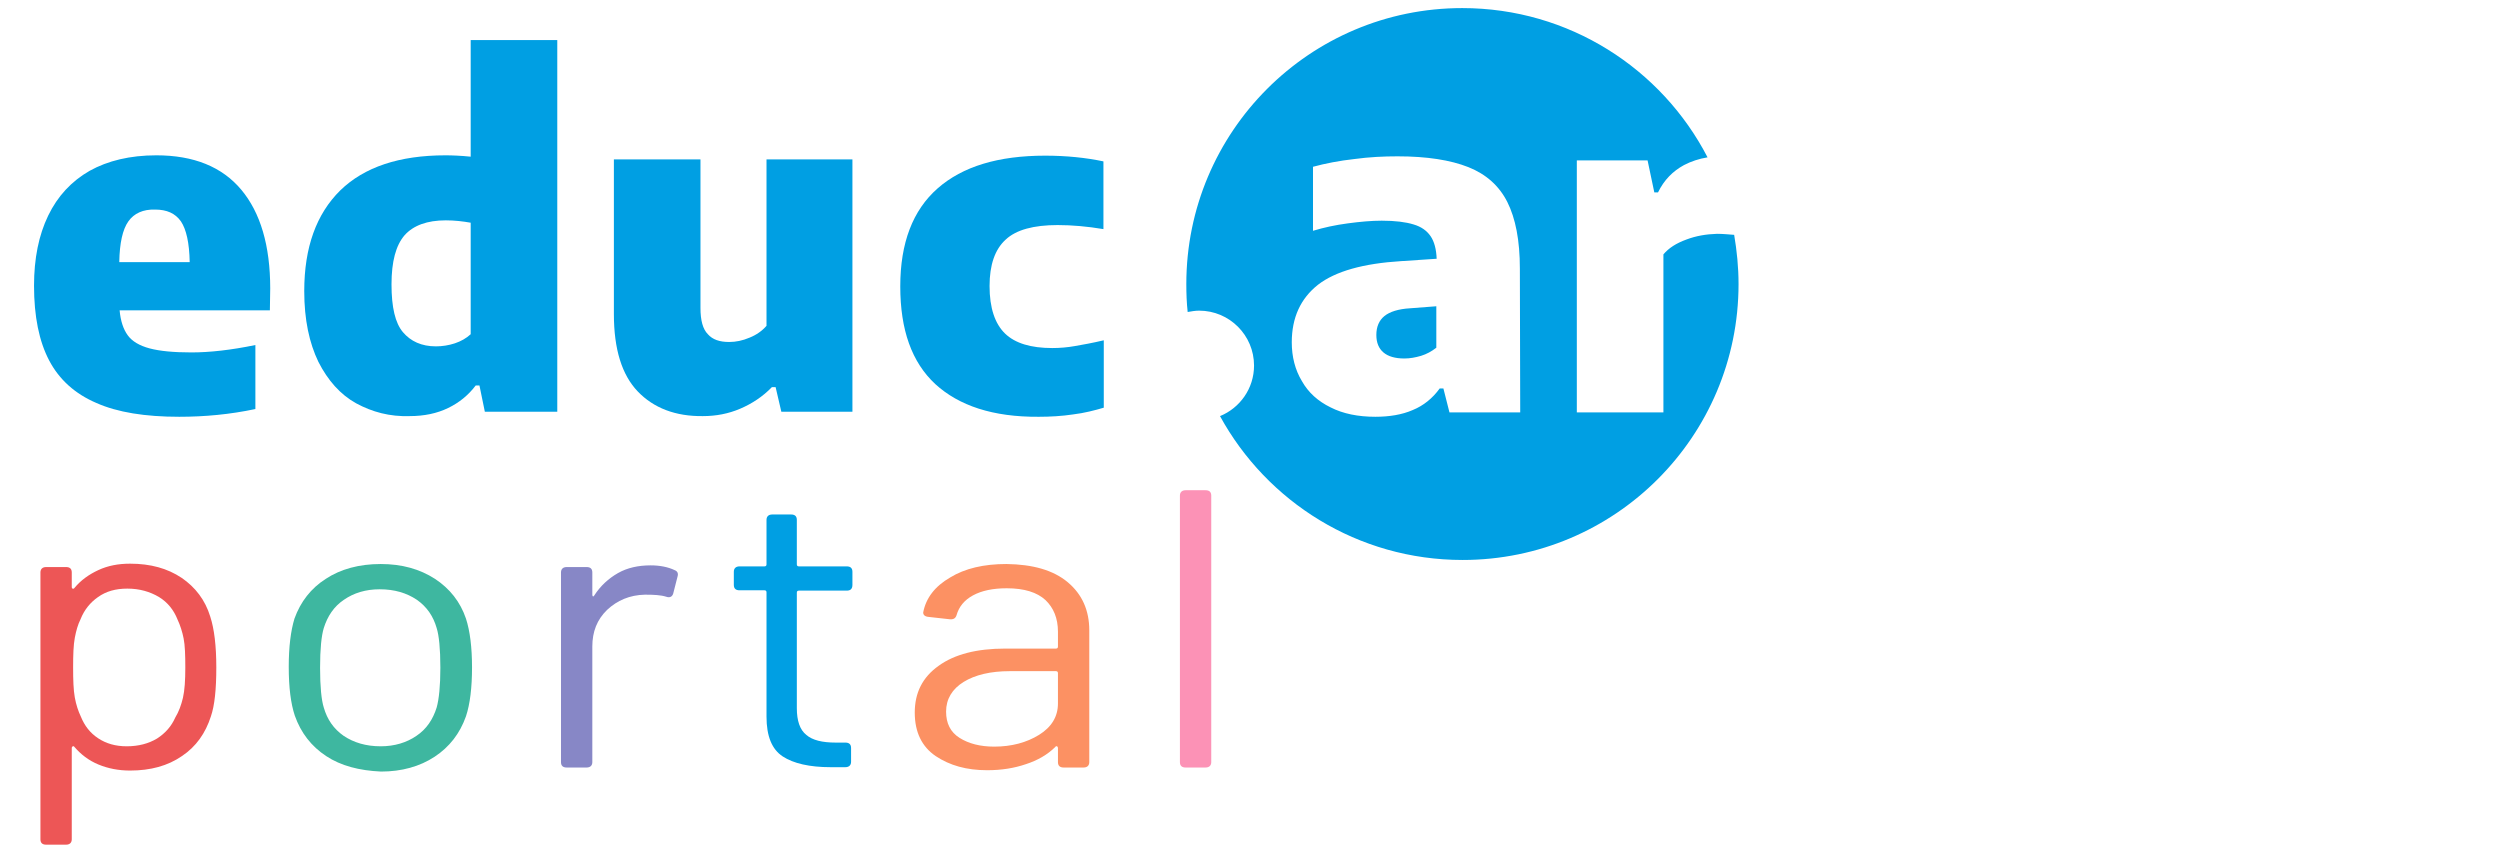
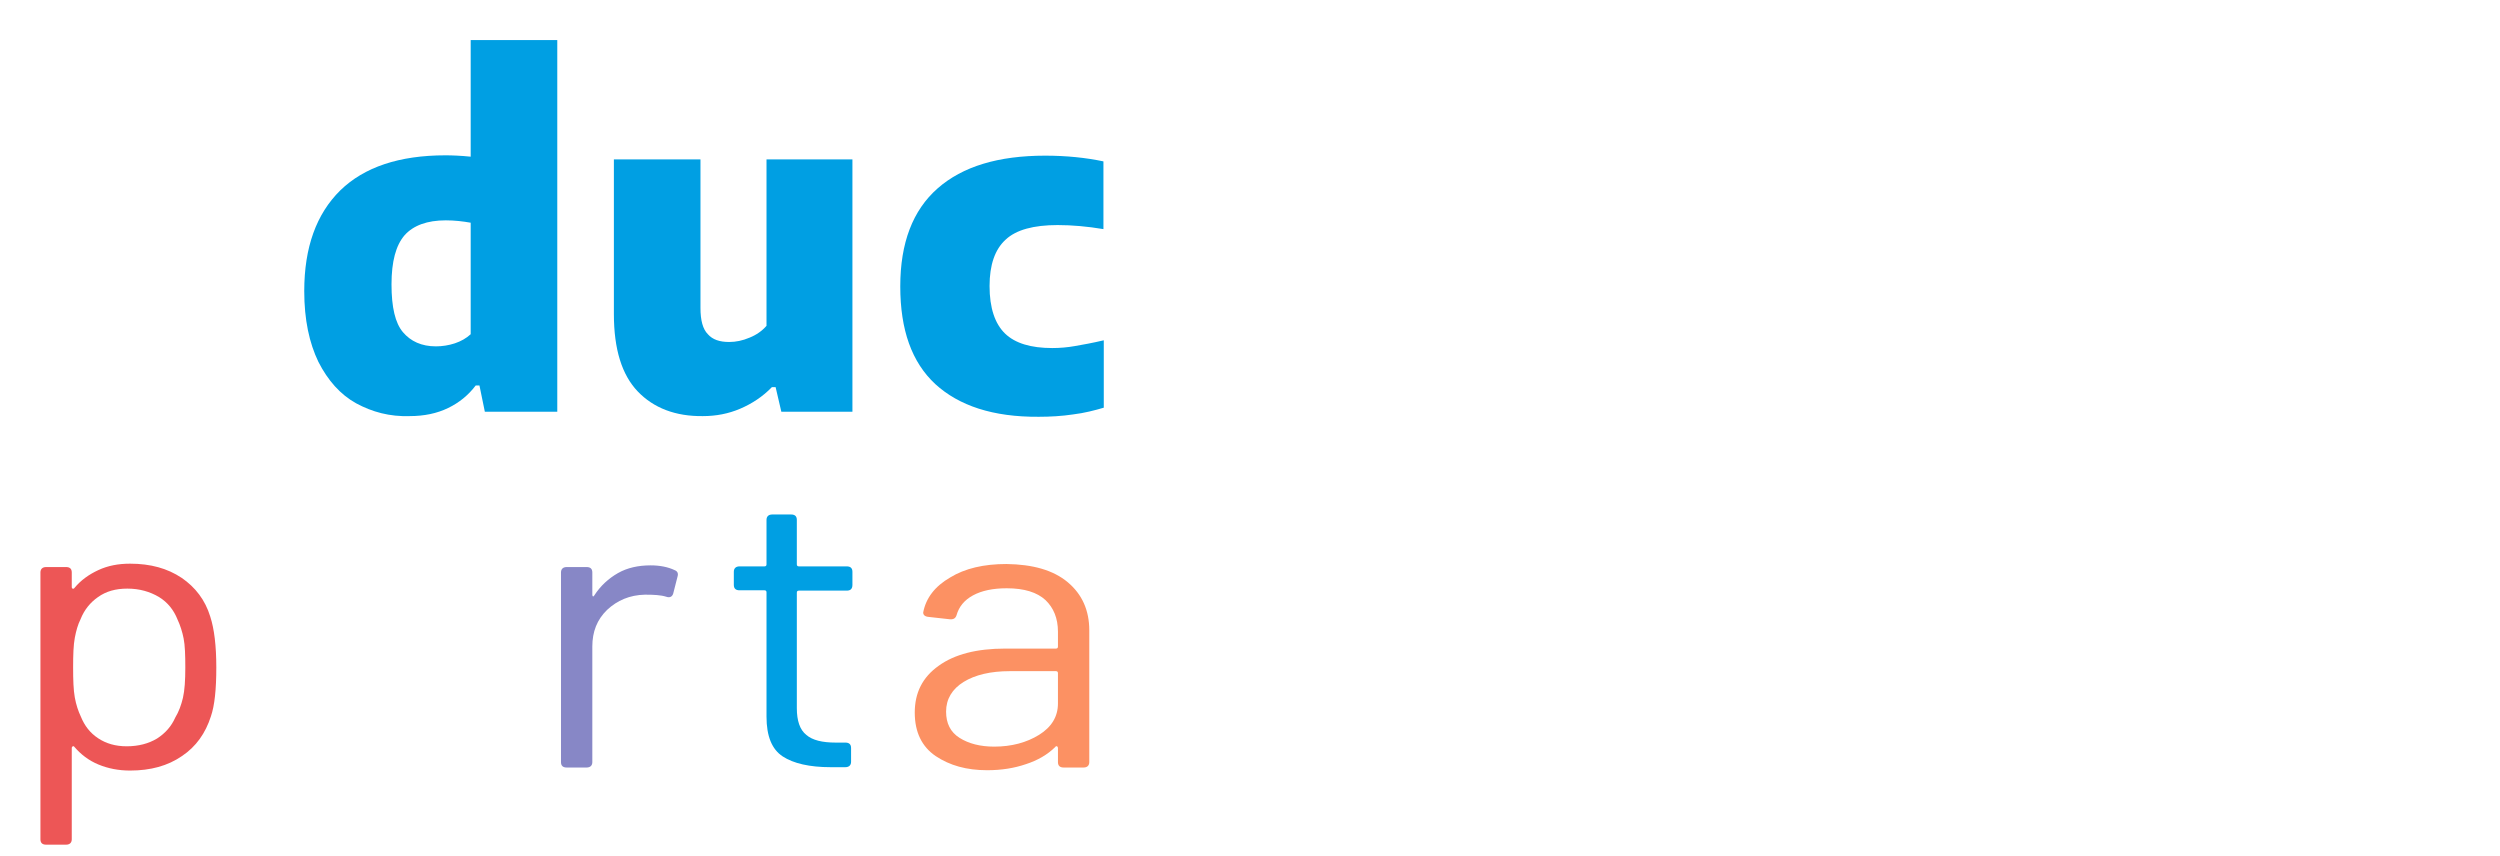
<svg xmlns="http://www.w3.org/2000/svg" version="1.1" id="Layer_1" x="0px" y="0px" viewBox="0 0 742 254" style="enable-background:new 0 0 742 254;" xml:space="preserve">
  <style type="text/css">
	.st0{fill:#009FE3;}
	.st1{fill:#ED5656;}
	.st2{fill:#3EB7A0;}
	.st3{fill:#8787C6;}
	.st4{fill:#FC9163;}
	.st5{fill:#FC92B6;}
</style>
  <g>
    <g>
      <g>
        <g>
          <g>
-             <path class="st0" d="M80.1,92.1H35.5c0.3,3.2,1.1,5.6,2.4,7.4c1.3,1.8,3.5,3.1,6.5,3.9c3,0.8,7.1,1.2,12.4,1.2       c5.4,0,11.8-0.7,19-2.2v19c-7.5,1.6-15.1,2.3-22.6,2.3c-10.1,0-18.3-1.3-24.6-4.1c-6.3-2.7-11-6.9-14-12.6       c-3-5.7-4.5-13.1-4.5-22.2c0-8.1,1.4-15,4.2-20.8s6.9-10.2,12.3-13.3c5.4-3,12-4.6,19.8-4.6c11.1,0,19.5,3.4,25.2,10.2       c5.7,6.8,8.6,16.6,8.6,29.3L80.1,92.1L80.1,92.1z M38.1,65.7c-1.7,2.4-2.6,6.4-2.7,12.1h20.9c-0.1-5.7-1-9.7-2.6-12.1       c-1.7-2.4-4.2-3.5-7.7-3.5C42.5,62.1,39.8,63.3,38.1,65.7z" />
-           </g>
+             </g>
          <g>
-             <path class="st0" d="M105.7,119.7c-4.7-2.6-8.4-6.8-11.2-12.3c-2.7-5.6-4.2-12.5-4.2-21c0-13,3.6-22.9,10.7-29.9       c7.1-6.9,17.5-10.4,31.2-10.4c2,0,4.5,0.1,7.5,0.4V11.9h25.7v110.3h-21.5l-1.6-7.8h-1.1c-2.2,2.9-4.9,5.1-8.2,6.7       s-7.1,2.4-11.4,2.4C115.7,123.7,110.5,122.3,105.7,119.7z M135,101.9c1.8-0.6,3.4-1.5,4.7-2.7V66.1c-2.3-0.4-4.7-0.7-7.4-0.7       c-5.5,0-9.6,1.5-12.2,4.4c-2.6,3-3.9,7.8-3.9,14.6c0,6.8,1.1,11.5,3.4,14.2c2.3,2.7,5.5,4.2,9.8,4.2       C131.2,102.8,133.2,102.5,135,101.9z" />
+             <path class="st0" d="M105.7,119.7c-4.7-2.6-8.4-6.8-11.2-12.3c-2.7-5.6-4.2-12.5-4.2-21c0-13,3.6-22.9,10.7-29.9       c7.1-6.9,17.5-10.4,31.2-10.4c2,0,4.5,0.1,7.5,0.4V11.9h25.7v110.3h-21.5l-1.6-7.8h-1.1c-2.2,2.9-4.9,5.1-8.2,6.7       s-7.1,2.4-11.4,2.4C115.7,123.7,110.5,122.3,105.7,119.7z M135,101.9c1.8-0.6,3.4-1.5,4.7-2.7V66.1c-2.3-0.4-4.7-0.7-7.4-0.7       c-5.5,0-9.6,1.5-12.2,4.4c-2.6,3-3.9,7.8-3.9,14.6c0,6.8,1.1,11.5,3.4,14.2c2.3,2.7,5.5,4.2,9.8,4.2       C131.2,102.8,133.2,102.5,135,101.9" />
          </g>
          <g>
            <path class="st0" d="M189.3,116.2c-4.7-4.9-7.1-12.5-7.1-23V47.3h25.7v44.1c0,3.7,0.7,6.3,2.2,7.8c1.4,1.6,3.5,2.3,6.3,2.3       c2,0,4-0.4,6.1-1.3c2-0.8,3.7-2,5-3.5V47.3H253v74.9h-21.1l-1.7-7.3h-1.1c-2.7,2.8-5.9,4.9-9.4,6.4s-7.2,2.2-11.1,2.2       C200.5,123.6,194,121.1,189.3,116.2z" />
          </g>
          <g>
            <path class="st0" d="M277.6,114c-7-6.5-10.4-16.1-10.4-29c0-12.9,3.7-22.6,11.1-29.1c7.4-6.5,18-9.7,31.9-9.7       c6.3,0,12.1,0.6,17.3,1.7v20.1c-4.8-0.8-9.3-1.2-13.6-1.2c-7.1,0-12.3,1.4-15.4,4.3c-3.2,2.9-4.8,7.5-4.8,13.8       c0,6.5,1.6,11.2,4.6,14.1c3,2.9,7.7,4.3,14,4.3c2.3,0,4.6-0.2,6.8-0.6c2.3-0.4,5.1-0.9,8.5-1.7v20c-2.7,0.8-5.8,1.6-9.1,2       c-3.3,0.5-6.8,0.7-10.2,0.7C294.7,123.8,284.6,120.4,277.6,114z" />
          </g>
        </g>
      </g>
      <g>
        <g>
          <g>
-             <path class="st0" d="M410.9,93.8c-1.6,1.3-2.4,3.2-2.4,5.6c0,2.3,0.7,4,2.1,5.2c1.4,1.2,3.5,1.8,6.2,1.8c1.7,0,3.3-0.3,5-0.8       c1.6-0.5,3.1-1.3,4.5-2.4V90.9l-7.8,0.6C415.1,91.7,412.5,92.5,410.9,93.8z" />
-           </g>
+             </g>
          <g>
-             <path class="st0" d="M500.5,71.1c-3,1.1-5.2,2.5-6.8,4.4v46.9h-25.7V47.6H489l2,9.5h1.1c1.8-3.7,4.4-6.3,7.7-8.1       c2.1-1.1,4.5-1.9,7-2.3C493.2,20.4,465.7,2.4,434,2.4c-45.3,0-81.9,36.7-81.9,81.9c0,2.8,0.1,5.6,0.4,8.3       c1.1-0.2,2.3-0.4,3.4-0.4c9,0,16.3,7.3,16.3,16.3c0,6.8-4.2,12.6-10.1,15c13.9,25.4,40.9,42.7,72,42.7       c45.3,0,81.9-36.7,81.9-81.9c0-5-0.5-9.9-1.3-14.6c-1.5-0.1-3.2-0.3-5.1-0.3C506.4,69.5,503.4,70,500.5,71.1z M451.2,122.4h-21       l-1.8-7.1h-1.1c-2.1,2.9-4.8,5.1-8,6.4c-3.2,1.4-7,2-11.1,2c-5.1,0-9.6-0.9-13.3-2.8c-3.7-1.8-6.6-4.4-8.5-7.8       c-2-3.3-3-7.2-3-11.5c0-7.3,2.6-13,7.8-17.1c5.2-4,13.4-6.3,24.7-7l10.5-0.7c-0.1-2.8-0.7-5.1-1.8-6.7       c-1.1-1.6-2.7-2.8-5.1-3.5c-2.3-0.7-5.4-1.1-9.4-1.1c-3,0-6.4,0.3-10.1,0.8c-3.7,0.5-7,1.2-10.3,2.2v-19       c3.7-1,7.8-1.8,12.3-2.3c4.4-0.6,8.7-0.8,12.8-0.8c8.7,0,15.7,1.1,21,3.2s9.2,5.6,11.6,10.4s3.7,11.3,3.7,19.7L451.2,122.4       L451.2,122.4z" />
-           </g>
+             </g>
        </g>
      </g>
    </g>
    <g>
      <path class="st1" d="M64.2,198.1c0,6.5-0.5,11.3-1.6,14.5c-1.6,5-4.4,9-8.6,11.8c-4.2,2.9-9.3,4.3-15.4,4.3    c-3.4,0-6.5-0.6-9.4-1.8s-5.2-3-7.1-5.2c-0.1-0.2-0.4-0.3-0.5-0.2s-0.3,0.2-0.3,0.5v27.1c0,1-0.6,1.6-1.7,1.6h-5.9    c-1.1,0-1.7-0.5-1.7-1.6v-79.2c0-1,0.6-1.6,1.7-1.6h5.9c1.1,0,1.7,0.5,1.7,1.6v4.4c0,0.2,0.1,0.4,0.3,0.4c0.1,0.1,0.4,0,0.5-0.2    c1.9-2.3,4.3-4,7.1-5.3c2.8-1.3,5.9-1.9,9.4-1.9c6.1,0,11.1,1.4,15.3,4.2c4.1,2.8,7,6.6,8.5,11.5    C63.6,186.7,64.2,191.7,64.2,198.1z M54.3,207.1c0.5-2.2,0.7-5.1,0.7-9c0-3.7-0.1-6.6-0.5-8.6c-0.4-2-1-3.9-1.8-5.6    c-1.1-2.8-2.9-5.1-5.5-6.7c-2.7-1.6-5.8-2.5-9.4-2.5c-3.5,0-6.3,0.8-8.7,2.5c-2.3,1.6-4.1,3.8-5.2,6.6c-0.8,1.6-1.3,3.4-1.7,5.5    c-0.4,2.1-0.5,5.1-0.5,8.8s0.1,6.7,0.5,8.9c0.4,2.2,1,4,1.8,5.7c1.1,2.7,2.7,4.8,5.1,6.4c2.4,1.6,5.2,2.4,8.5,2.4    c3.5,0,6.5-0.8,9-2.3c2.5-1.6,4.3-3.7,5.4-6.2C53.1,211.2,53.8,209.2,54.3,207.1z" />
-       <path class="st2" d="M96.8,224.4c-4.4-2.9-7.5-6.9-9.3-12c-1.2-3.6-1.8-8.4-1.8-14.5c0-5.9,0.6-10.7,1.7-14.3    c1.8-5,4.9-9,9.3-11.8c4.4-2.9,9.9-4.4,16.3-4.4c6.3,0,11.6,1.5,16.1,4.4c4.4,2.9,7.5,6.8,9.2,11.8c1.2,3.7,1.8,8.6,1.8,14.5    c0,6-0.6,10.9-1.8,14.5c-1.8,5.1-4.9,9.1-9.3,12c-4.4,2.9-9.8,4.4-15.9,4.4C106.6,228.7,101.2,227.3,96.8,224.4z M123.6,218.4    c3-2,4.9-4.9,6-8.4c0.7-2.5,1.1-6.5,1.1-11.8c0-5.6-0.4-9.6-1.1-11.8c-1-3.5-2.9-6.3-5.9-8.4c-3-2-6.6-3.1-11-3.1    c-4.2,0-7.7,1.1-10.6,3.1c-3,2-4.9,4.9-6,8.4c-0.7,2.3-1.1,6.2-1.1,11.8c0,5.6,0.4,9.6,1.1,11.8c1,3.5,2.9,6.3,5.9,8.4    c3,2,6.6,3.1,11,3.1C117.1,221.5,120.7,220.4,123.6,218.4z" />
      <path class="st3" d="M200.2,169.2c0.8,0.3,1.2,0.9,0.9,1.9l-1.3,5.1c-0.3,0.9-1,1.3-2.1,0.9c-1.6-0.5-3.7-0.6-6.3-0.6    c-4.5,0.1-8.2,1.7-11.2,4.5c-3,2.9-4.4,6.5-4.4,10.9v34.3c0,1-0.6,1.6-1.7,1.6h-5.9c-1.1,0-1.7-0.5-1.7-1.6v-56.3    c0-1,0.6-1.6,1.7-1.6h5.9c1.1,0,1.7,0.5,1.7,1.6v6.6c0,0.3,0.1,0.5,0.2,0.5c0.1,0.1,0.3-0.1,0.4-0.3c1.8-2.8,4.2-5,7-6.6    c2.8-1.6,6.1-2.3,9.7-2.3C195.9,167.8,198.3,168.3,200.2,169.2z" />
      <path class="st0" d="M251.3,175.3h-14.2c-0.4,0-0.6,0.2-0.6,0.6v34.3c0,3.7,0.9,6.4,2.8,7.9c1.8,1.6,4.8,2.3,8.7,2.3h2.9    c1.1,0,1.7,0.5,1.7,1.6v4.1c0,1-0.6,1.6-1.7,1.6h-4.4c-6.2,0-11-1.1-14.2-3.2c-3.2-2.1-4.8-6-4.8-11.8v-36.9    c0-0.4-0.2-0.6-0.6-0.6h-7.4c-1.1,0-1.7-0.5-1.7-1.6v-3.9c0-1,0.6-1.6,1.7-1.6h7.4c0.4,0,0.6-0.2,0.6-0.6v-13.2    c0-1,0.6-1.6,1.7-1.6h5.6c1.1,0,1.7,0.5,1.7,1.6v13.2c0,0.4,0.2,0.6,0.6,0.6h14.2c1.1,0,1.7,0.5,1.7,1.6v3.9    C253,174.8,252.4,175.3,251.3,175.3z" />
      <path class="st4" d="M316.9,172.8c4.3,3.6,6.4,8.4,6.4,14.3v39.1c0,1-0.6,1.6-1.7,1.6h-5.9c-1.1,0-1.7-0.5-1.7-1.6V222    c0-0.2-0.1-0.4-0.3-0.5c-0.1-0.1-0.4,0-0.5,0.2c-2.3,2.3-5.3,4-8.7,5.1c-3.5,1.2-7.3,1.8-11.5,1.8c-6.1,0-11.1-1.4-15.3-4.2    c-4.1-2.8-6.2-7.1-6.2-12.9c0-5.9,2.3-10.5,7.1-13.9c4.7-3.4,11.3-5.1,19.7-5.1h15.1c0.4,0,0.6-0.2,0.6-0.6v-4.4    c0-4-1.3-7.1-3.7-9.4c-2.5-2.3-6.3-3.5-11.5-3.5c-4.1,0-7.4,0.7-10,2.1c-2.6,1.4-4.2,3.4-4.9,5.9c-0.3,0.9-0.9,1.3-2,1.2l-6.3-0.7    c-1.1-0.1-1.6-0.6-1.6-1.3c0.8-4.3,3.5-7.8,8-10.4c4.4-2.7,10-4,16.7-4C306.5,167.5,312.6,169.2,316.9,172.8z M308.4,218.1    c3.7-2.3,5.6-5.4,5.6-9.3v-9c0-0.4-0.2-0.6-0.6-0.6h-13.7c-5.7,0-10.3,1.1-13.7,3.2s-5.2,5.1-5.2,8.8c0,3.5,1.3,6.1,4,7.8    s6.1,2.6,10.3,2.6C300.2,221.6,304.7,220.4,308.4,218.1z" />
-       <path class="st5" d="M350.2,226.2v-79.1c0-1,0.6-1.6,1.7-1.6h5.9c1.1,0,1.7,0.5,1.7,1.6v79.1c0,1-0.6,1.6-1.7,1.6h-5.9    C350.8,227.8,350.2,227.3,350.2,226.2z" />
    </g>
  </g>
</svg>